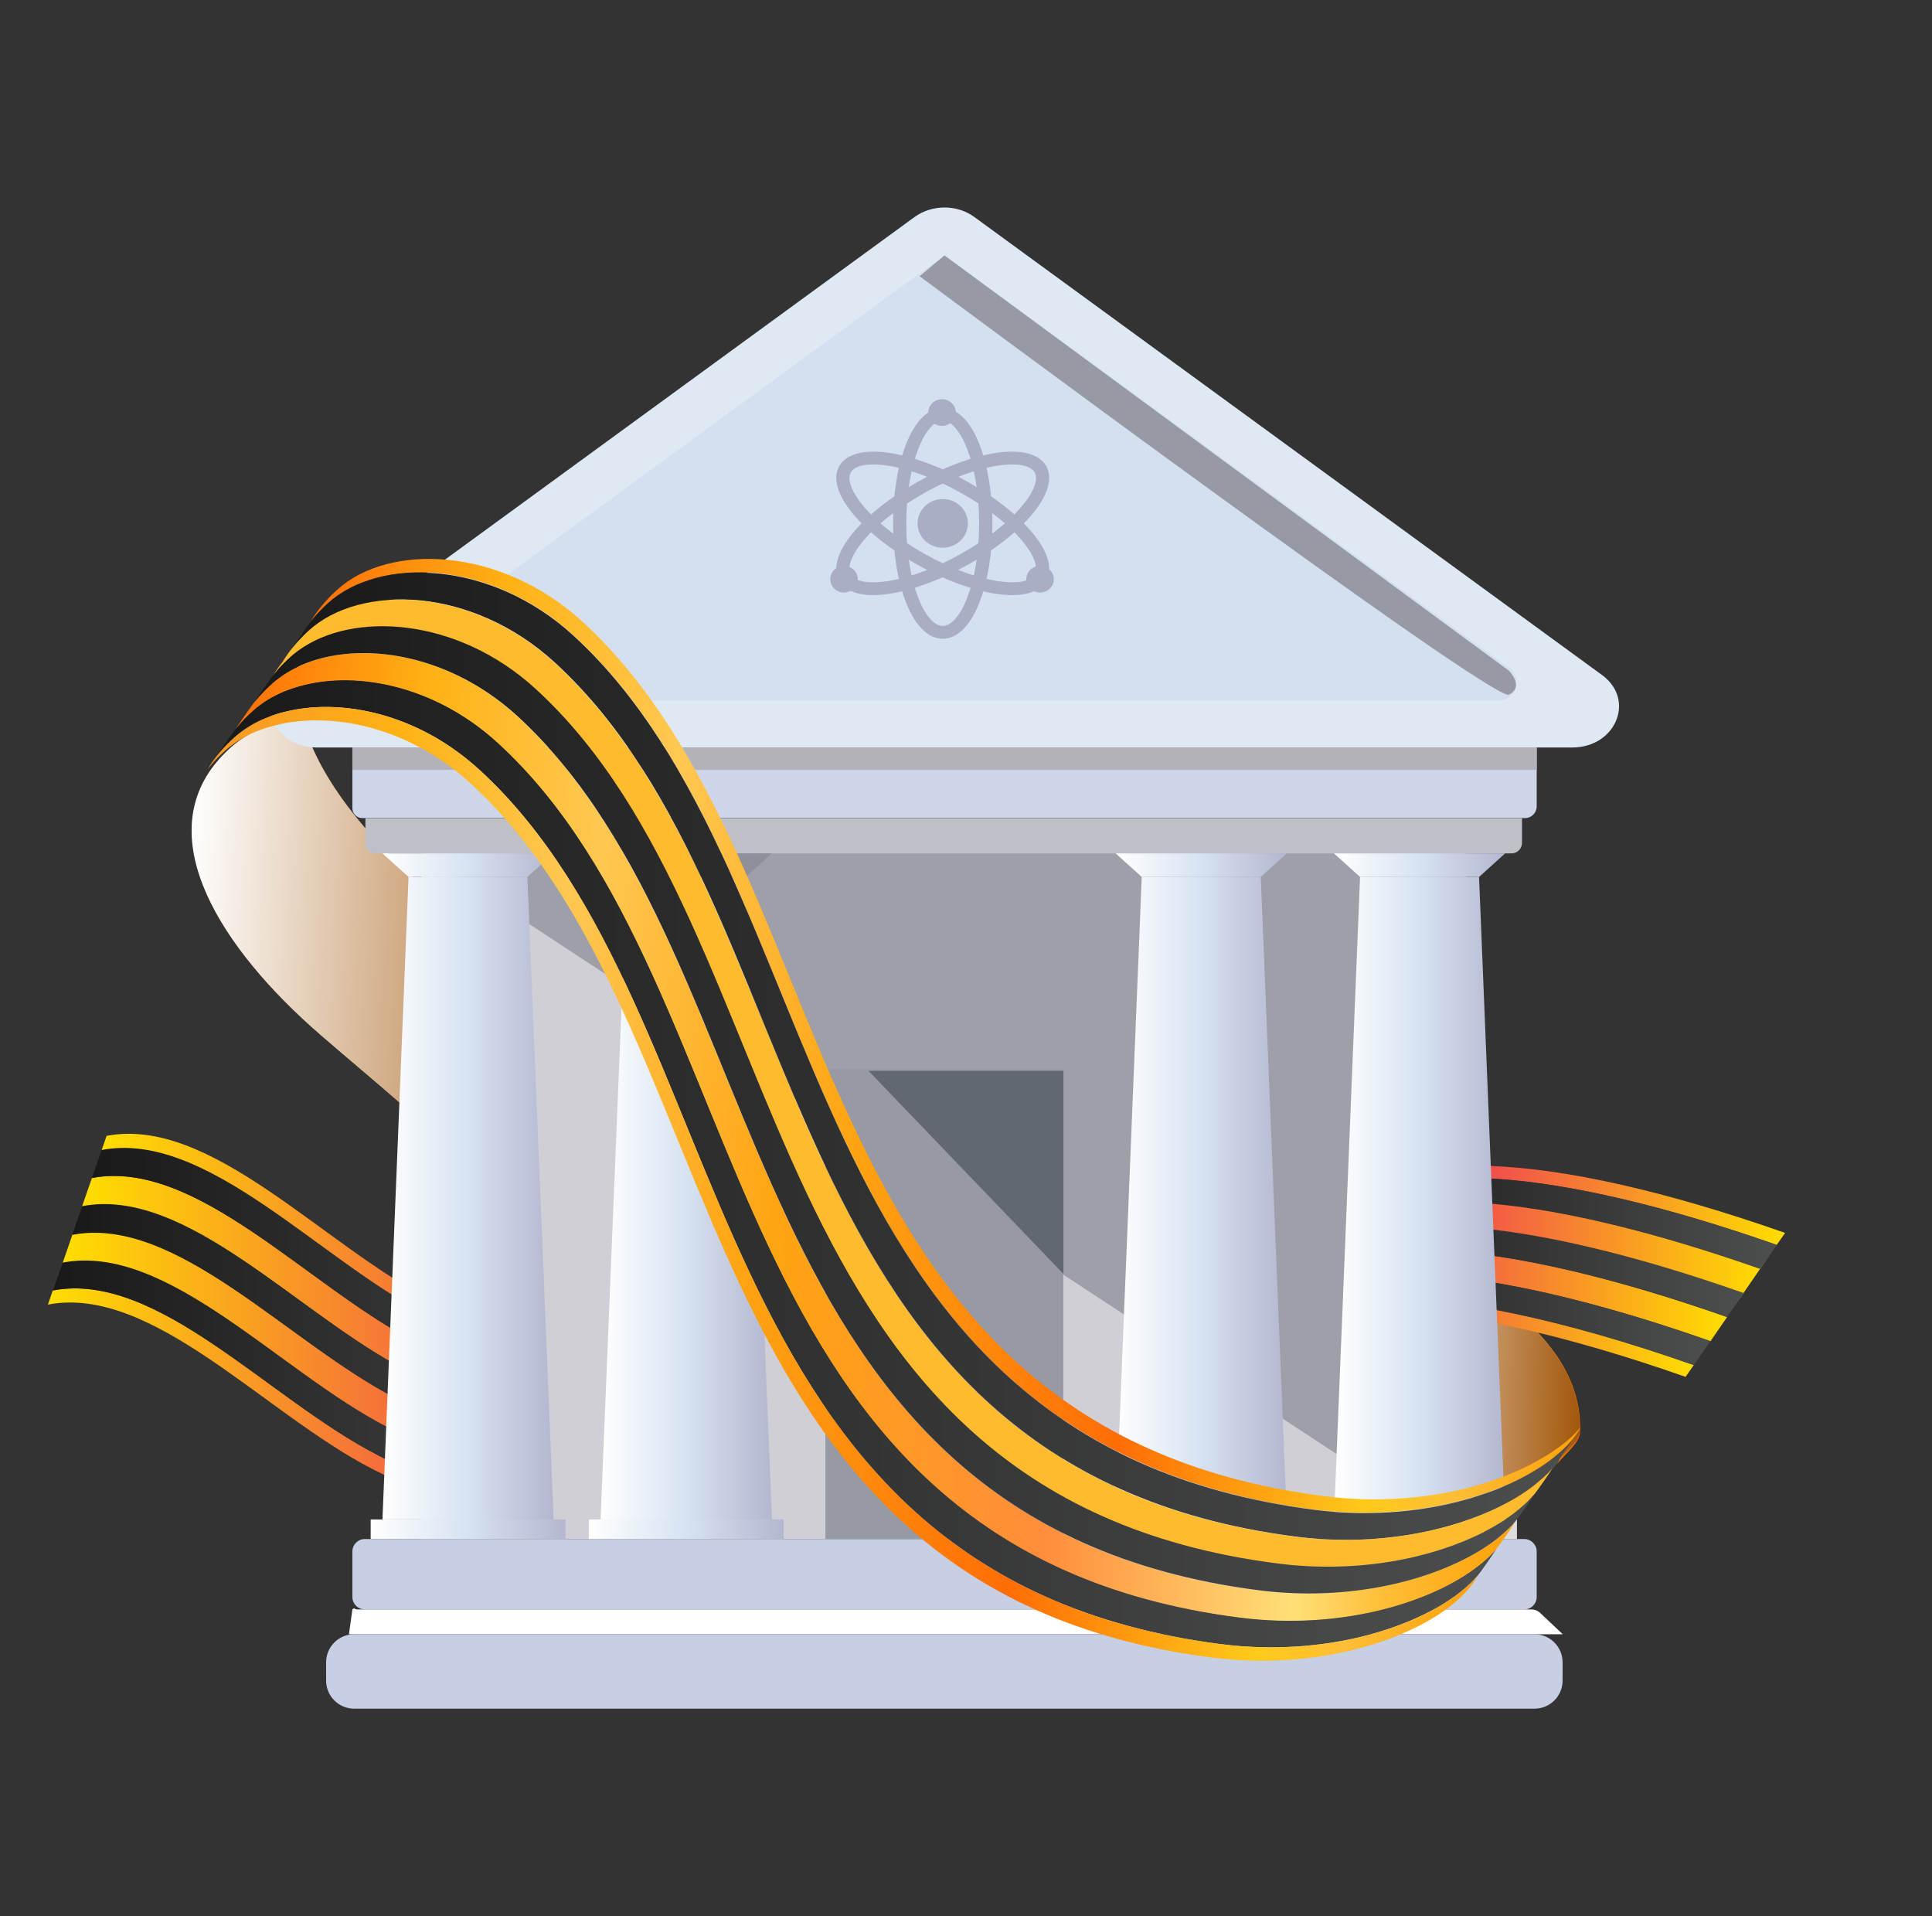
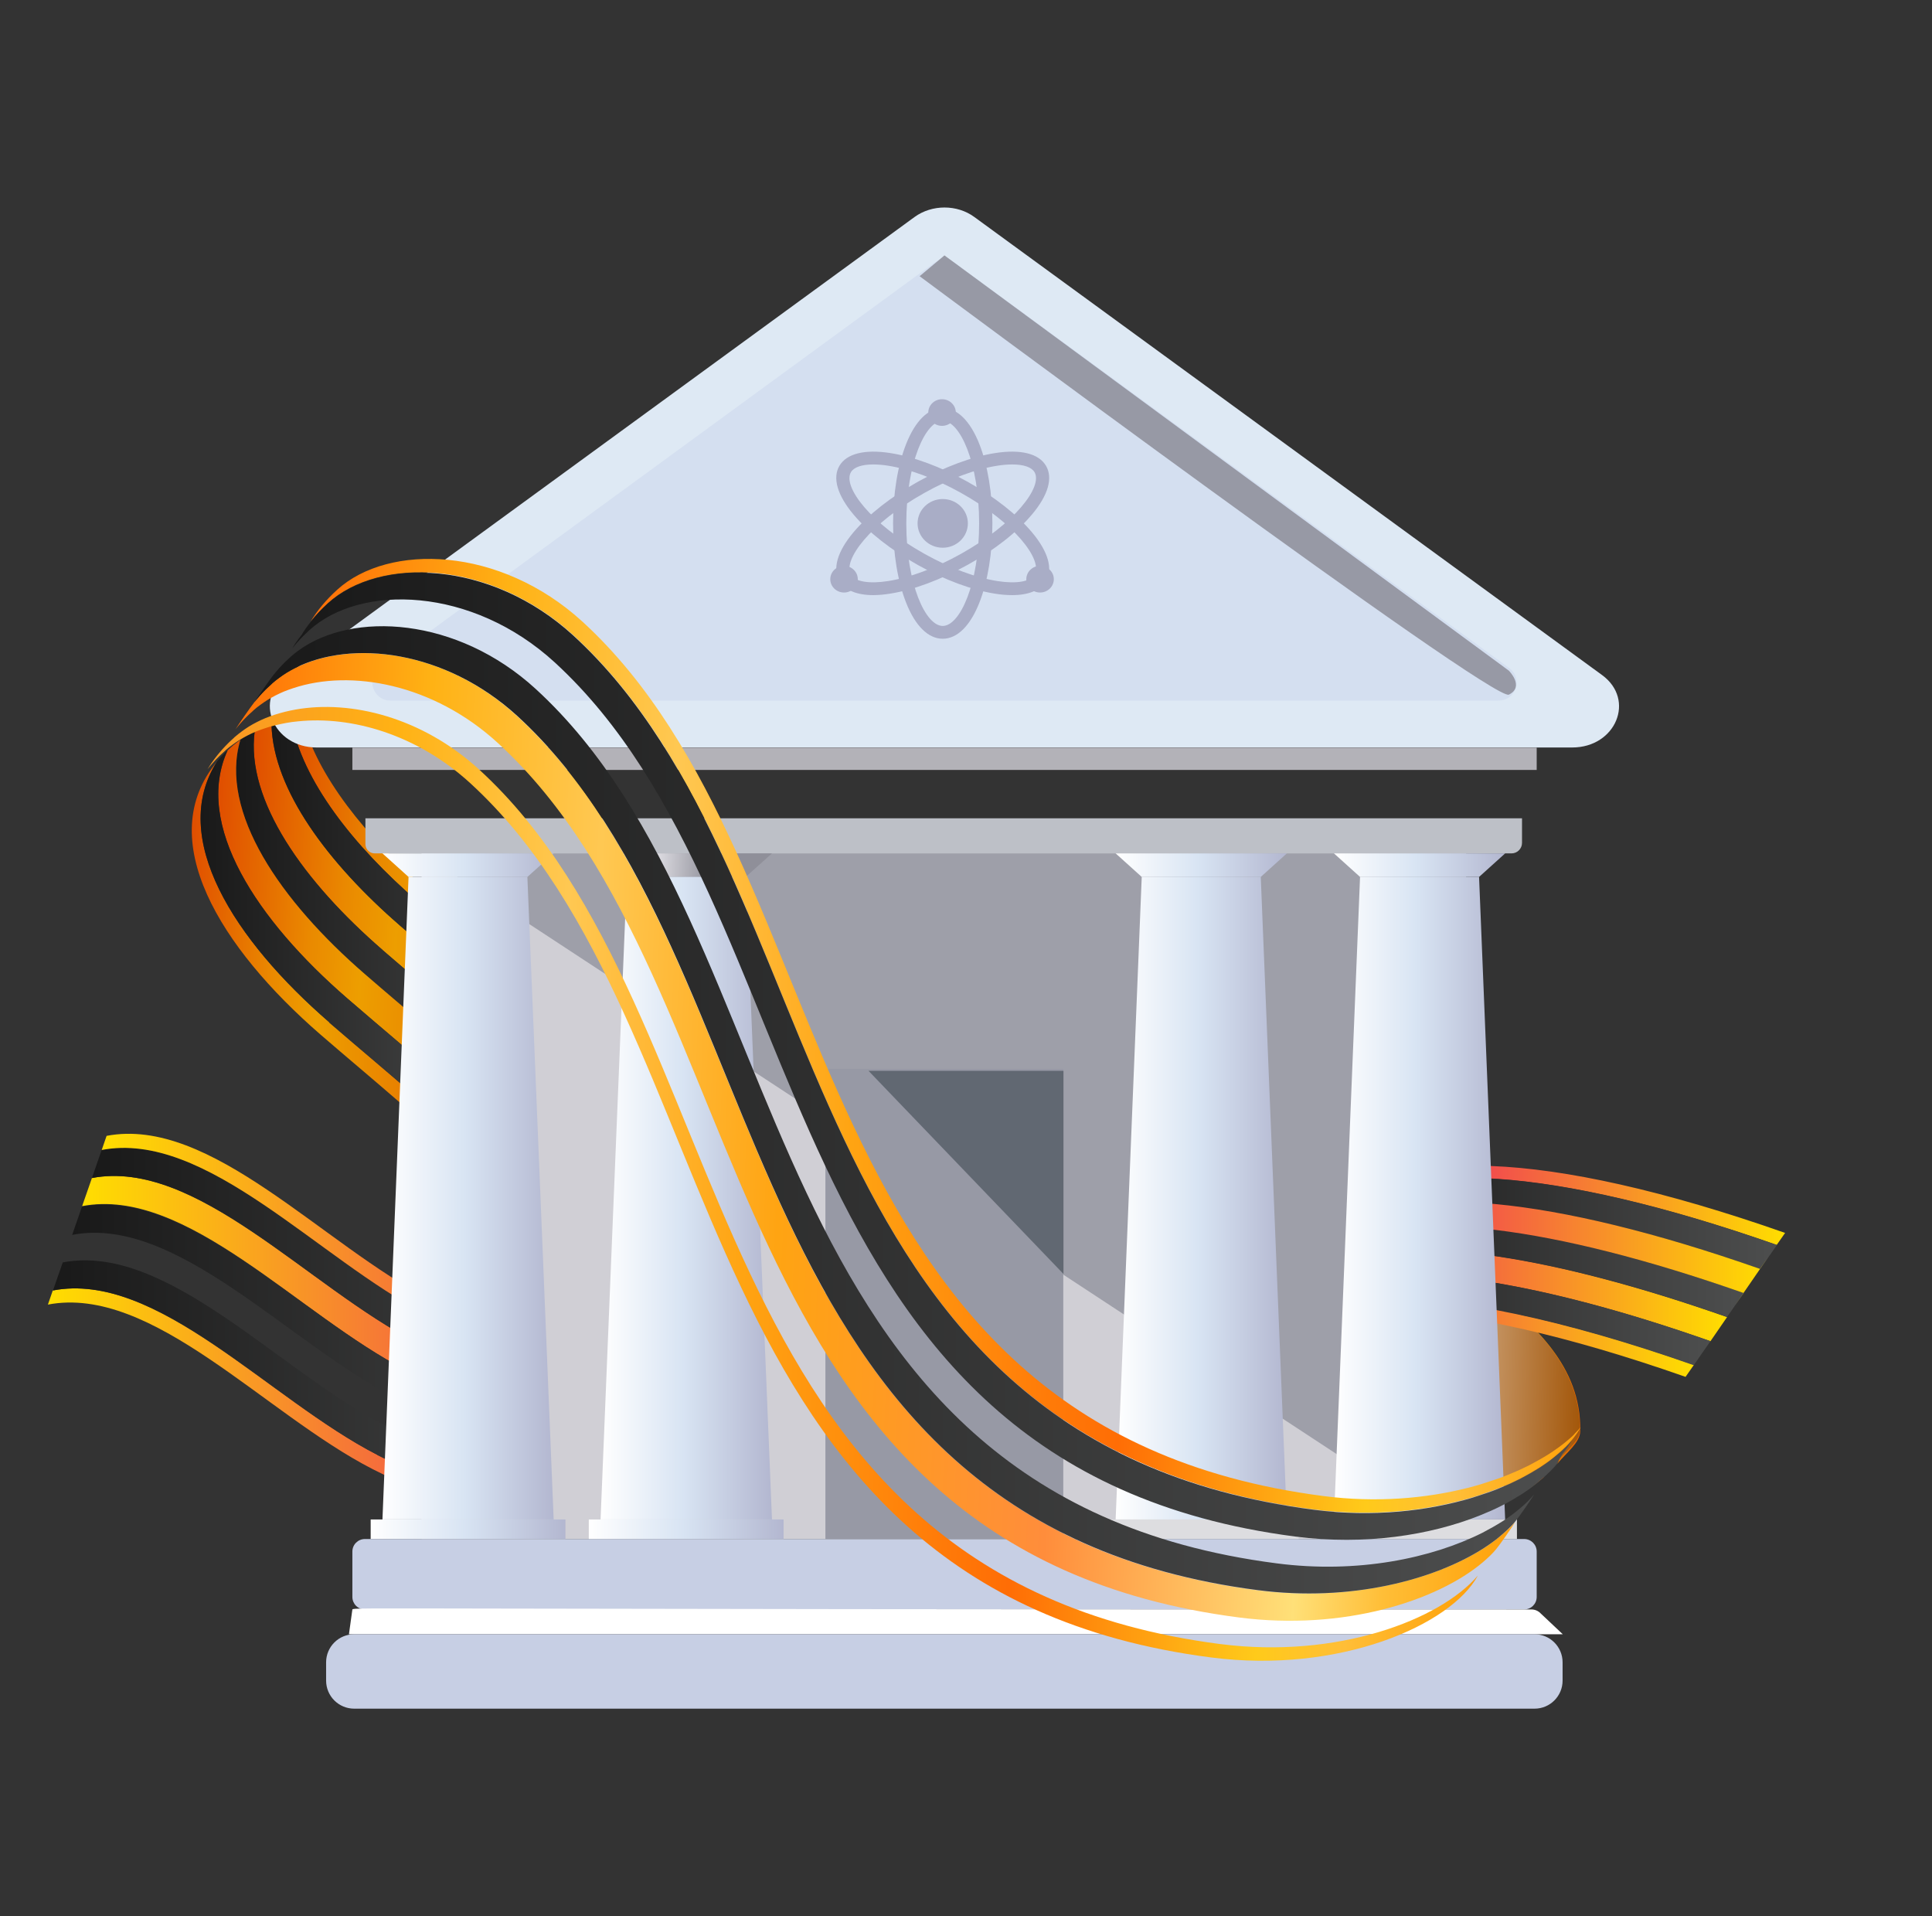
<svg xmlns="http://www.w3.org/2000/svg" width="121" height="120" viewBox="0 0 121 120" fill="none">
  <rect x="0" y="0" width="121" height="120" fill="#333333" stroke="none" />
  <g clip-path="url(#clip0_6502_362)">
    <path d="M23.628 91.106C16.843 87.637 9.819 79.565 3.306 80.812L3 81.696C9.524 80.449 16.548 88.51 23.322 91.991C31.423 96.14 40.648 96.526 42.112 90.812C39.956 95.596 31.298 95.041 23.628 91.118V91.106Z" fill="url(#paint0_linear_6502_362)" />
    <path d="M42.52 89.451C42.441 89.587 42.361 89.712 42.282 89.837C39.559 93.76 31.457 93.045 24.252 89.349C17.467 85.88 10.443 77.808 3.93 79.055L3.318 80.812C9.842 79.565 16.866 87.626 23.64 91.106C31.31 95.029 39.967 95.596 42.123 90.8C42.248 90.528 42.656 89.349 42.736 89.043C42.668 89.179 42.6 89.315 42.532 89.451H42.52Z" fill="url(#paint1_linear_6502_362)" />
    <path d="M44.347 84.168C44.267 84.304 44.188 84.429 44.109 84.553C44.018 84.678 43.927 84.803 43.825 84.927C43.712 85.064 43.587 85.188 43.462 85.313C43.314 85.449 43.167 85.574 43.008 85.698C42.838 85.835 42.645 85.948 42.452 86.073C42.236 86.197 42.01 86.311 41.783 86.413C41.522 86.526 41.249 86.628 40.966 86.719C37.199 87.898 31.389 86.798 26.079 84.066C19.294 80.597 12.27 72.524 5.757 73.771L5.144 75.529C11.669 74.281 18.692 82.343 25.466 85.823C31.548 88.941 38.254 89.939 41.851 87.819C42.044 87.705 42.225 87.581 42.407 87.445C42.566 87.32 42.713 87.195 42.861 87.059C42.985 86.934 43.11 86.81 43.224 86.674C43.326 86.56 43.416 86.435 43.507 86.299C43.598 86.175 43.678 86.05 43.746 85.914C43.825 85.778 43.893 85.642 43.95 85.506C44.075 85.234 44.177 84.939 44.256 84.621C44.381 84.349 44.483 84.055 44.562 83.737C44.495 83.873 44.426 84.009 44.358 84.145L44.347 84.168Z" fill="url(#paint2_linear_6502_362)" />
-     <path d="M43.133 87.694C43.053 87.83 42.974 87.955 42.895 88.079C42.804 88.204 42.713 88.329 42.611 88.454C42.498 88.59 42.373 88.714 42.248 88.839C39.048 91.889 31.571 91.027 24.865 87.592C18.08 84.123 11.056 76.05 4.543 77.297L4.237 78.182L3.93 79.066C10.455 77.819 17.478 85.88 24.252 89.361C31.469 93.057 39.559 93.771 42.282 89.848C42.373 89.723 42.452 89.599 42.52 89.463C42.6 89.326 42.668 89.191 42.724 89.054C42.849 88.782 43.258 87.603 43.337 87.297C43.269 87.433 43.201 87.569 43.133 87.705V87.694Z" fill="url(#paint3_linear_6502_362)" />
    <path d="M44.96 82.399C44.88 82.535 44.801 82.66 44.721 82.785C44.631 82.909 44.54 83.034 44.438 83.159C44.324 83.295 44.2 83.42 44.075 83.544C43.927 83.68 43.78 83.805 43.621 83.93C43.451 84.066 43.258 84.191 43.065 84.304C42.849 84.429 42.622 84.542 42.395 84.644C42.134 84.757 41.862 84.859 41.578 84.95C41.261 85.052 40.92 85.132 40.569 85.2C40.16 85.279 39.74 85.336 39.298 85.37C35.678 85.665 31.026 84.519 26.692 82.297C19.906 78.828 12.883 70.755 6.37 72.003L6.064 72.887L5.757 73.771C12.281 72.524 19.305 80.585 26.079 84.066C31.401 86.787 37.199 87.898 40.966 86.719C41.249 86.628 41.522 86.526 41.783 86.413C42.021 86.311 42.236 86.197 42.452 86.073C42.645 85.959 42.827 85.835 43.008 85.698C43.167 85.574 43.314 85.449 43.462 85.313C43.587 85.188 43.712 85.064 43.825 84.927C43.927 84.814 44.018 84.689 44.109 84.553C44.2 84.429 44.279 84.304 44.347 84.168C44.426 84.032 44.495 83.896 44.551 83.76C44.676 83.488 44.778 83.193 44.858 82.875C44.982 82.603 45.084 82.308 45.164 81.991C45.096 82.127 45.028 82.263 44.96 82.399Z" fill="url(#paint4_linear_6502_362)" />
    <path d="M43.746 85.903C43.666 86.039 43.587 86.163 43.507 86.288C43.416 86.413 43.326 86.537 43.224 86.662C43.11 86.798 42.985 86.923 42.861 87.048C42.713 87.184 42.566 87.308 42.407 87.433C42.236 87.569 42.044 87.694 41.851 87.807C38.265 89.927 31.559 88.93 25.466 85.823C18.681 82.354 11.646 74.304 5.133 75.563L4.827 76.447L4.52 77.331C11.033 76.073 18.068 84.134 24.854 87.592C31.571 91.016 39.037 91.866 42.236 88.816C42.361 88.692 42.486 88.567 42.6 88.431C42.702 88.317 42.792 88.193 42.883 88.057C42.974 87.932 43.053 87.807 43.121 87.671C43.201 87.535 43.269 87.399 43.326 87.263C43.451 86.991 43.859 85.812 43.938 85.506C43.87 85.642 43.802 85.778 43.734 85.914L43.746 85.903Z" fill="url(#paint5_linear_6502_362)" />
    <path d="M45.266 81.526C45.187 81.662 45.107 81.787 45.028 81.912C44.937 82.037 44.846 82.161 44.744 82.286C44.631 82.422 44.506 82.547 44.381 82.671C44.233 82.807 44.086 82.932 43.927 83.057C43.757 83.193 43.564 83.318 43.371 83.431C43.156 83.556 42.929 83.669 42.702 83.771C42.441 83.885 42.168 83.987 41.885 84.077C41.567 84.179 41.227 84.259 40.875 84.327C40.466 84.406 40.047 84.463 39.604 84.497C39.059 84.542 38.504 84.553 37.925 84.531C34.612 84.417 30.686 83.318 26.998 81.424C20.213 77.955 13.189 69.883 6.676 71.13L6.37 72.014C12.894 70.767 19.918 78.828 26.692 82.309C31.026 84.531 35.69 85.676 39.298 85.381C39.74 85.347 40.16 85.29 40.569 85.211C40.92 85.143 41.249 85.064 41.578 84.962C41.862 84.871 42.134 84.769 42.395 84.655C42.634 84.553 42.849 84.44 43.065 84.315C43.258 84.202 43.439 84.077 43.621 83.941C43.78 83.817 43.927 83.692 44.075 83.556C44.2 83.431 44.324 83.306 44.438 83.17C44.54 83.057 44.631 82.932 44.721 82.796C44.812 82.671 44.892 82.547 44.96 82.411C45.039 82.275 45.107 82.138 45.164 82.002C45.289 81.73 45.391 81.436 45.47 81.118C45.402 81.254 45.334 81.39 45.266 81.526Z" fill="url(#paint6_linear_6502_362)" />
    <path d="M97.881 90.348C97.881 90.779 97.745 91.233 97.518 91.675C98.119 90.961 98.947 90.348 98.97 89.634C99.049 85.439 95.929 82.968 93.626 80.927C93.092 80.904 92.57 80.893 92.071 80.904C94.533 83.172 97.983 85.541 97.892 90.348H97.881Z" fill="url(#paint7_linear_6502_362)" />
    <path d="M91.447 95.224C89.212 90.088 82.427 88.546 84.163 83.852C84.231 83.682 84.299 83.523 84.378 83.365C84.038 83.761 83.766 84.215 83.584 84.702C81.916 89.203 88.1 90.813 90.573 95.473C90.868 95.394 91.152 95.314 91.436 95.224H91.447Z" fill="url(#paint8_linear_6502_362)" />
    <path d="M92.06 80.904C91.572 80.904 91.118 80.927 90.664 80.961C90.245 80.995 89.847 81.029 89.462 81.086C91.674 83.931 96.837 86.176 96.723 92.049C96.723 92.208 96.701 92.367 96.667 92.525C96.826 92.389 96.973 92.242 97.121 92.106C97.257 91.97 97.393 91.822 97.506 91.686C97.745 91.244 97.869 90.802 97.869 90.36C97.96 85.553 94.522 83.183 92.049 80.916L92.06 80.904Z" fill="url(#paint9_linear_6502_362)" />
    <path d="M87.567 81.483C87.306 81.562 87.056 81.641 86.818 81.732C86.591 81.823 86.387 81.913 86.182 82.015C86.284 86.097 93.524 87.786 94.363 94.044C94.579 93.931 94.783 93.818 94.987 93.704C95.192 93.58 95.396 93.466 95.589 93.33C95.441 86.924 88.894 84.963 87.567 81.471V81.483Z" fill="url(#paint10_linear_6502_362)" />
    <path d="M89.462 81.086C89.098 81.131 88.758 81.199 88.429 81.267C88.123 81.335 87.828 81.403 87.555 81.483C88.883 84.974 95.43 86.936 95.577 93.342C95.782 93.206 95.963 93.081 96.145 92.945C96.326 92.809 96.508 92.661 96.667 92.525C96.701 92.367 96.723 92.208 96.723 92.049C96.837 86.176 91.674 83.931 89.462 81.086Z" fill="url(#paint11_linear_6502_362)" />
    <path d="M85.161 82.639C85.014 82.752 84.877 82.866 84.741 82.99C84.605 83.115 84.492 83.24 84.378 83.376C84.299 83.535 84.219 83.693 84.163 83.863C82.427 88.557 89.201 90.099 91.447 95.235C91.719 95.156 91.992 95.065 92.253 94.974C92.514 94.883 92.763 94.793 93.002 94.691C91.424 88.818 83.97 87.299 85.172 82.65L85.161 82.639Z" fill="url(#paint12_linear_6502_362)" />
    <path d="M86.182 82.027C85.99 82.117 85.808 82.219 85.638 82.321C85.468 82.424 85.32 82.525 85.161 82.639C83.959 87.276 91.413 88.795 92.99 94.679C93.229 94.577 93.467 94.487 93.694 94.373C93.921 94.271 94.136 94.158 94.352 94.056C93.524 87.797 86.284 86.108 86.171 82.027H86.182Z" fill="url(#paint13_linear_6502_362)" />
    <path style="mix-blend-mode:multiply" d="M93.478 80.87C92.945 80.859 92.423 80.87 91.924 80.87C91.447 80.882 90.982 80.916 90.54 80.961C90.12 80.995 89.722 81.052 89.337 81.108C88.985 81.165 88.645 81.233 88.316 81.312C88.009 81.38 87.725 81.46 87.442 81.55C87.181 81.63 86.943 81.721 86.704 81.823C86.489 81.913 86.273 82.015 86.069 82.117C85.876 82.219 85.695 82.321 85.524 82.435C85.365 82.537 85.207 82.65 85.059 82.764C84.912 82.877 84.775 82.99 84.651 83.115C84.526 83.24 84.401 83.365 84.287 83.501C83.947 83.909 83.698 84.362 83.516 84.85C81.927 89.385 88.145 90.859 90.71 95.462C91.005 95.382 91.288 95.292 91.572 95.201C91.844 95.11 92.105 95.019 92.366 94.918C92.616 94.827 92.865 94.725 93.104 94.611C93.342 94.509 93.569 94.407 93.796 94.294C94.023 94.181 94.239 94.067 94.454 93.954C94.67 93.84 94.874 93.716 95.078 93.602C95.282 93.478 95.475 93.353 95.668 93.217C95.861 93.081 96.054 92.945 96.236 92.797C96.417 92.65 96.587 92.514 96.746 92.367C96.905 92.219 97.052 92.083 97.189 91.936C97.325 91.788 97.45 91.652 97.563 91.505C98.142 90.768 98.947 90.246 98.947 89.543C98.947 85.349 95.804 82.832 93.467 80.859L93.478 80.87Z" fill="url(#paint14_linear_6502_362)" />
    <path d="M84.486 78.784C84.251 78.852 84.026 78.931 83.812 79.011C83.609 79.09 83.417 79.17 83.235 79.26C83.064 79.34 82.893 79.43 82.743 79.521C82.593 79.612 82.454 79.703 82.315 79.805C82.187 79.907 82.059 80.009 81.941 80.111C81.823 80.213 81.716 80.326 81.609 80.451C81.406 80.689 80.711 81.687 80.572 81.959C80.679 81.845 80.786 81.732 80.904 81.618C81.021 81.516 81.15 81.415 81.278 81.312C81.417 81.21 81.556 81.12 81.706 81.029C81.866 80.938 82.026 80.848 82.198 80.768C82.379 80.677 82.572 80.598 82.775 80.519C82.989 80.439 83.214 80.36 83.449 80.292C83.706 80.224 83.962 80.156 84.24 80.099C84.54 80.031 84.85 79.986 85.171 79.941C89.876 79.294 97.384 80.564 107.126 83.988L108.164 82.48C97.127 78.603 88.957 77.492 84.486 78.796V78.784Z" fill="url(#paint15_linear_6502_362)" />
    <path d="M84.272 77.752C84.101 77.832 83.93 77.922 83.78 78.013C83.631 78.104 83.492 78.195 83.353 78.297C83.224 78.399 83.096 78.501 82.978 78.603C82.861 78.705 82.754 78.818 82.647 78.943C82.444 79.181 81.749 80.179 81.609 80.451C81.716 80.337 81.823 80.224 81.941 80.111C82.059 80.009 82.187 79.907 82.315 79.805C82.454 79.703 82.593 79.612 82.743 79.521C82.903 79.43 83.064 79.34 83.235 79.26C83.417 79.17 83.609 79.09 83.812 79.011C84.026 78.931 84.251 78.852 84.486 78.784C88.957 77.48 97.127 78.591 108.164 82.469L108.688 81.721L109.212 80.972C97.052 76.698 88.368 75.791 84.283 77.764L84.272 77.752Z" fill="url(#paint16_linear_6502_362)" />
    <path d="M111.276 77.957L111.8 77.208C96.678 71.891 86.925 71.778 84.722 75.938C87.684 72.571 97.127 72.991 111.276 77.957Z" fill="url(#paint17_linear_6502_362)" />
    <path d="M84.722 75.938C84.518 76.177 83.823 77.174 83.684 77.446C83.791 77.333 83.898 77.22 84.016 77.106C84.133 77.004 84.262 76.902 84.39 76.8C87.973 74.158 97.074 74.839 110.239 79.464L110.763 78.716L111.287 77.968C97.138 73.002 87.695 72.582 84.732 75.95L84.722 75.938Z" fill="url(#paint18_linear_6502_362)" />
    <path d="M110.239 79.464C97.063 74.839 87.973 74.158 84.39 76.8C84.262 76.902 84.133 77.004 84.016 77.106C83.898 77.219 83.791 77.322 83.684 77.446C83.481 77.684 82.786 78.682 82.647 78.954C82.754 78.841 82.861 78.727 82.978 78.614C83.096 78.512 83.224 78.41 83.353 78.308C83.492 78.206 83.631 78.115 83.781 78.025C83.941 77.934 84.101 77.843 84.272 77.764C88.358 75.791 97.042 76.698 109.201 80.972L108.677 81.721L109.715 80.213L110.752 78.705L110.228 79.453L110.239 79.464Z" fill="url(#paint19_linear_6502_362)" />
    <path d="M86.475 81.278C86.037 81.278 85.62 81.301 85.213 81.324C84.839 81.346 84.476 81.392 84.123 81.437C83.802 81.483 83.492 81.539 83.192 81.596C82.914 81.653 82.657 81.721 82.401 81.789C82.166 81.857 81.941 81.936 81.727 82.015C81.524 82.095 81.331 82.174 81.15 82.265C80.978 82.344 80.807 82.435 80.658 82.525C80.508 82.616 80.369 82.707 80.23 82.809C80.102 82.911 79.973 83.013 79.856 83.115C79.738 83.217 79.631 83.331 79.524 83.455C79.321 83.693 79.15 83.943 79 84.215C79.107 84.101 79.214 83.988 79.332 83.875C79.449 83.773 79.578 83.671 79.706 83.569C79.845 83.466 79.984 83.376 80.134 83.285C80.294 83.194 80.454 83.104 80.626 83.013C80.807 82.922 81 82.843 81.203 82.764C81.417 82.684 81.641 82.605 81.877 82.537C82.133 82.469 82.39 82.401 82.668 82.344C82.968 82.276 83.278 82.231 83.599 82.185C83.951 82.14 84.315 82.106 84.689 82.072C85.096 82.049 85.513 82.027 85.951 82.027C86.401 82.027 86.871 82.027 87.363 82.049C91.951 82.253 98.1 83.603 105.565 86.222L106.089 85.473C97.833 82.571 91.181 81.222 86.475 81.267V81.278Z" fill="url(#paint20_linear_6502_362)" />
    <path d="M85.16 79.941C84.839 79.986 84.529 80.043 84.23 80.099C83.951 80.156 83.695 80.224 83.438 80.292C83.203 80.36 82.978 80.439 82.764 80.519C82.561 80.598 82.369 80.677 82.187 80.768C82.016 80.848 81.845 80.938 81.695 81.029C81.545 81.12 81.406 81.21 81.267 81.312C81.139 81.415 81.01 81.516 80.893 81.618C80.775 81.721 80.668 81.834 80.561 81.959C80.358 82.197 79.663 83.195 79.524 83.467C79.631 83.353 79.738 83.24 79.856 83.126C79.973 83.024 80.102 82.922 80.23 82.82C80.369 82.718 80.508 82.628 80.658 82.537C80.818 82.446 80.978 82.356 81.15 82.276C81.331 82.185 81.524 82.106 81.727 82.027C81.941 81.947 82.165 81.868 82.401 81.8C82.657 81.732 82.914 81.664 83.192 81.607C83.492 81.55 83.802 81.494 84.123 81.448C84.475 81.403 84.829 81.358 85.213 81.335C85.62 81.301 86.037 81.29 86.475 81.29C91.17 81.244 97.833 82.594 106.089 85.496L105.565 86.244L106.602 84.736L107.126 83.988C97.384 80.564 89.876 79.306 85.171 79.941H85.16Z" fill="url(#paint21_linear_6502_362)" />
    <path d="M25.061 57.97C20.557 54.07 17.107 49.467 17.005 45.386C16.812 45.442 16.631 45.51 16.461 45.578C16.291 45.646 16.12 45.726 15.95 45.805C15.383 50.136 19.048 55.238 23.961 59.489C29.997 64.716 35.988 69.206 35.648 72.766C35.807 72.686 35.965 72.596 36.113 72.505C36.249 72.426 36.374 72.335 36.499 72.233C36.533 72.165 36.556 72.085 36.59 72.017C37.974 68.344 31.54 63.582 25.073 57.982L25.061 57.97Z" fill="url(#paint22_linear_6502_362)" />
    <path d="M26.173 56.462C32.641 62.063 39.074 66.825 37.69 70.498C37.543 70.906 37.361 71.269 37.157 71.598C37.599 71.099 37.962 70.476 38.246 69.739C39.63 66.065 33.197 61.303 26.729 55.703C22.905 52.392 19.842 48.571 18.934 45C18.696 45.023 18.469 45.057 18.231 45.091C18.9 48.855 22.111 52.948 26.162 56.462H26.173Z" fill="url(#paint23_linear_6502_362)" />
    <path d="M23.961 59.489C19.048 55.238 15.383 50.136 15.95 45.805C15.791 45.884 15.632 45.964 15.485 46.054C15.337 46.145 15.19 46.236 15.054 46.338C13.715 50.862 17.561 56.428 22.849 61.009C28.284 65.714 33.685 69.829 34.456 73.197C34.672 73.14 34.888 73.083 35.092 73.004C35.285 72.936 35.466 72.856 35.636 72.766C35.977 69.206 29.974 64.716 23.949 59.489H23.961Z" fill="url(#paint24_linear_6502_362)" />
    <path d="M22.849 60.997C17.561 56.417 13.715 50.85 15.054 46.327C14.918 46.428 14.781 46.531 14.645 46.644C14.634 46.655 14.611 46.667 14.6 46.678C14.486 46.78 14.373 46.882 14.259 46.984C12.115 51.655 16.109 57.641 21.737 62.517C26.48 66.621 31.189 70.272 32.834 73.378C33.129 73.378 33.424 73.355 33.708 73.321C33.968 73.287 34.218 73.242 34.456 73.185C33.685 69.818 28.273 65.702 22.849 60.997Z" fill="url(#paint25_linear_6502_362)" />
    <path d="M26.173 56.462C22.111 52.948 18.912 48.855 18.242 45.091C18.026 45.125 17.811 45.17 17.595 45.227C17.391 45.272 17.198 45.329 17.005 45.386C17.107 49.467 20.568 54.07 25.061 57.97C31.529 63.571 37.962 68.333 36.578 72.006C36.555 72.085 36.521 72.153 36.487 72.222C36.601 72.131 36.726 72.029 36.828 71.927C36.941 71.825 37.043 71.711 37.145 71.598C37.35 71.269 37.531 70.895 37.679 70.498C39.063 66.825 32.63 62.063 26.162 56.462H26.173Z" fill="url(#paint26_linear_6502_362)" />
    <path d="M20.625 64.025C14.668 58.866 10.549 52.46 13.59 47.698C9.562 52.528 13.794 59.342 20.069 64.784C23.359 67.63 26.639 70.272 28.885 72.652C29.441 72.845 29.986 72.993 30.508 73.117C28.329 70.419 24.483 67.38 20.613 64.036L20.625 64.025Z" fill="url(#paint27_linear_6502_362)" />
    <path d="M21.737 62.505C16.109 57.63 12.115 51.644 14.259 46.973C14.135 47.086 14.021 47.211 13.908 47.324C13.794 47.438 13.692 47.562 13.59 47.687C10.549 52.46 14.668 58.855 20.625 64.013C24.483 67.358 28.329 70.407 30.519 73.094C30.95 73.185 31.381 73.265 31.79 73.31C32.142 73.344 32.493 73.367 32.834 73.367C31.189 70.26 26.468 66.609 21.737 62.505Z" fill="url(#paint28_linear_6502_362)" />
-     <path style="mix-blend-mode:multiply" d="M26.729 55.703C22.905 52.392 19.842 48.571 18.934 45C18.696 45.023 18.469 45.057 18.231 45.091C18.015 45.125 17.799 45.17 17.584 45.227C17.38 45.272 17.187 45.329 16.994 45.386C16.801 45.442 16.619 45.51 16.449 45.578C16.279 45.646 16.109 45.726 15.939 45.805C15.78 45.884 15.621 45.964 15.473 46.054C15.326 46.145 15.178 46.236 15.042 46.338C14.906 46.44 14.77 46.542 14.634 46.655C14.623 46.667 14.6 46.678 14.588 46.689C14.475 46.791 14.361 46.893 14.248 46.995C14.123 47.109 14.01 47.233 13.896 47.347C13.783 47.46 13.681 47.585 13.579 47.71C9.551 52.539 13.783 59.353 20.058 64.795C23.348 67.641 26.627 70.283 28.874 72.664C29.43 72.856 29.974 73.004 30.496 73.129C30.927 73.219 31.359 73.299 31.767 73.344C32.119 73.378 32.471 73.401 32.811 73.401C33.106 73.401 33.401 73.378 33.685 73.344C33.946 73.31 34.195 73.265 34.434 73.208C34.649 73.151 34.865 73.095 35.069 73.015C35.262 72.947 35.444 72.868 35.614 72.777C35.773 72.698 35.931 72.607 36.079 72.516C36.215 72.437 36.34 72.346 36.465 72.244C36.578 72.153 36.703 72.052 36.805 71.95C36.919 71.847 37.021 71.734 37.123 71.621C37.565 71.122 37.928 70.498 38.212 69.761C39.596 66.088 33.163 61.326 26.695 55.725L26.729 55.703Z" fill="url(#paint29_linear_6502_362)" />
    <path d="M91.817 53.441H26.404V96.377H91.817V53.441Z" fill="#D0CFD5" />
    <path fill-rule="evenodd" clip-rule="evenodd" d="M26.404 53.441H91.817V96.377L26.404 53.441Z" fill="#9E9FA9" />
    <path fill-rule="evenodd" clip-rule="evenodd" d="M61.022 13.589L100.338 42.274C102.448 43.816 101.2 46.809 98.466 46.809H19.834C17.099 46.809 15.851 43.804 17.962 42.274L57.278 13.589C58.367 12.796 59.944 12.796 61.022 13.589Z" fill="#DEE9F4" />
    <path fill-rule="evenodd" clip-rule="evenodd" d="M59.819 16.481L94.517 41.831C95.402 42.478 94.948 43.872 93.848 43.872H24.452C23.363 43.872 22.897 42.478 23.782 41.831L58.48 16.481C58.877 16.186 59.422 16.186 59.819 16.481Z" fill="#D4DFF0" />
    <path fill-rule="evenodd" clip-rule="evenodd" d="M59.15 15.993L57.595 17.297C57.595 17.297 93.5 44 94.5 43.5C95.5 43 94.5 42 94.5 42L59.15 15.993Z" fill="#9799A5" />
-     <path fill-rule="evenodd" clip-rule="evenodd" d="M22.069 46.82H96.242V50.505C96.242 50.901 95.913 51.23 95.516 51.23H22.693C22.341 51.23 22.069 50.947 22.069 50.607V46.82Z" fill="#CDD7E9" />
    <path d="M96.242 46.82H22.069V48.215H96.242V46.82Z" fill="#B3B2B8" />
    <path fill-rule="evenodd" clip-rule="evenodd" d="M23.465 53.441H94.665C95.028 53.441 95.323 53.146 95.323 52.784V51.242H22.886V52.863C22.886 53.18 23.147 53.441 23.465 53.441Z" fill="#BDC0C7" />
    <path fill-rule="evenodd" clip-rule="evenodd" d="M23.953 53.441H34.675L33.03 54.915H25.587L23.953 53.441Z" fill="url(#paint30_linear_6502_362)" />
    <path fill-rule="evenodd" clip-rule="evenodd" d="M23.953 95.152H34.675L33.03 54.915H25.587L23.953 95.152Z" fill="url(#paint31_linear_6502_362)" />
    <path d="M35.413 95.152H23.215V96.377H35.413V95.152Z" fill="url(#paint32_linear_6502_362)" />
    <path fill-rule="evenodd" clip-rule="evenodd" d="M37.614 53.441H48.348L46.703 54.915H39.259L37.614 53.441Z" fill="url(#paint33_linear_6502_362)" />
    <path fill-rule="evenodd" clip-rule="evenodd" d="M37.614 95.152H48.348L46.703 54.915H39.259L37.614 95.152Z" fill="url(#paint34_linear_6502_362)" />
    <path d="M49.074 95.152H36.876V96.377H49.074V95.152Z" fill="url(#paint35_linear_6502_362)" />
    <path fill-rule="evenodd" clip-rule="evenodd" d="M69.872 53.441H80.595L78.961 54.915H71.506L69.872 53.441Z" fill="url(#paint36_linear_6502_362)" />
    <path fill-rule="evenodd" clip-rule="evenodd" d="M69.872 95.152H80.595L78.961 54.915H71.506L69.872 95.152Z" fill="url(#paint37_linear_6502_362)" />
    <path d="M81.332 95.152H69.135V96.377H81.332V95.152Z" fill="#DDDDE0" />
    <path fill-rule="evenodd" clip-rule="evenodd" d="M83.545 53.441H94.267L92.633 54.915H85.179L83.545 53.441Z" fill="url(#paint38_linear_6502_362)" />
    <path fill-rule="evenodd" clip-rule="evenodd" d="M83.545 95.152H94.267L92.633 54.915H85.179L83.545 95.152Z" fill="url(#paint39_linear_6502_362)" />
    <path d="M95.005 95.152H82.807V96.377H95.005V95.152Z" fill="#DDDDE0" />
    <path d="M95.459 96.377H22.852C22.42 96.377 22.069 96.727 22.069 97.159V100.005C22.069 100.437 22.42 100.787 22.852 100.787H95.459C95.891 100.787 96.242 100.437 96.242 100.005V97.159C96.242 96.727 95.891 96.377 95.459 96.377Z" fill="#C7CFE4" />
-     <path fill-rule="evenodd" clip-rule="evenodd" d="M21.854 102.34H97.876L96.469 101.014C96.321 100.866 96.117 100.787 95.913 100.787H22.387C22.183 100.787 22.217 100.64 22.069 100.787L21.854 102.34Z" fill="white" />
+     <path fill-rule="evenodd" clip-rule="evenodd" d="M21.854 102.34H97.876L96.469 101.014C96.321 100.866 96.117 100.787 95.913 100.787C22.183 100.787 22.217 100.64 22.069 100.787L21.854 102.34Z" fill="white" />
    <path d="M96.106 102.34H22.183C21.211 102.34 20.424 103.127 20.424 104.098V105.243C20.424 106.213 21.211 107 22.183 107H96.106C97.077 107 97.864 106.213 97.864 105.243V104.098C97.864 103.127 97.077 102.34 96.106 102.34Z" fill="#C7CFE4" />
    <path d="M66.593 66.933H51.695V96.377H66.593V66.933Z" fill="#9799A5" />
    <path fill-rule="evenodd" clip-rule="evenodd" d="M54.395 67.058H66.604V79.778L54.395 67.058Z" fill="#616872" />
    <path d="M98.607 89.806C98.469 89.952 98.31 90.086 98.151 90.22C97.981 90.365 97.801 90.5 97.62 90.634C97.44 90.768 97.238 90.902 97.037 91.036C96.846 91.159 96.633 91.282 96.421 91.405C96.22 91.517 95.997 91.64 95.785 91.752C95.562 91.864 95.339 91.964 95.105 92.076C94.872 92.177 94.638 92.277 94.394 92.378C94.15 92.479 93.896 92.568 93.63 92.657C93.365 92.747 93.089 92.836 92.813 92.926C92.527 93.015 92.23 93.094 91.932 93.172C89.29 93.843 86.17 94.111 82.891 93.686C49.367 89.359 53.347 54.385 36.484 38.933C31.316 34.203 24.344 34.002 21.118 36.931C20.428 37.557 19.877 38.217 19.463 38.91C19.77 38.519 20.131 38.139 20.535 37.77C23.761 34.84 30.733 35.042 35.901 39.771C52.763 55.224 48.784 90.198 82.307 94.525C85.958 94.994 89.407 94.614 92.23 93.764C92.505 93.686 92.781 93.597 93.047 93.496C93.312 93.407 93.567 93.306 93.811 93.216C94.055 93.116 94.299 93.015 94.522 92.915C94.755 92.814 94.978 92.702 95.201 92.59C95.424 92.479 95.636 92.367 95.838 92.244C96.05 92.121 96.251 91.998 96.453 91.875C96.655 91.741 96.856 91.606 97.037 91.472C97.228 91.338 97.398 91.193 97.567 91.047C97.727 90.913 97.886 90.768 98.024 90.634C98.162 90.5 98.3 90.354 98.416 90.209C98.65 89.929 98.851 89.65 99 89.37C98.883 89.516 98.745 89.65 98.607 89.795V89.806Z" fill="url(#paint40_linear_6502_362)" />
    <path d="M98.024 90.656C97.886 90.801 97.727 90.936 97.567 91.07C97.398 91.215 97.217 91.349 97.037 91.495C96.856 91.629 96.655 91.763 96.453 91.897C96.262 92.02 96.05 92.143 95.838 92.266C95.636 92.378 95.413 92.501 95.201 92.613C94.978 92.725 94.755 92.825 94.522 92.937C94.288 93.038 94.055 93.138 93.811 93.239C93.567 93.34 93.312 93.429 93.047 93.518C92.781 93.608 92.505 93.697 92.23 93.787C89.407 94.636 85.958 95.017 82.307 94.547C48.784 90.22 52.763 55.246 35.901 39.794C30.733 35.064 23.761 34.863 20.535 37.792C20.131 38.161 19.77 38.541 19.463 38.933C19.24 39.212 19.049 39.492 18.879 39.771C18.656 40.051 18.465 40.33 18.295 40.61C18.401 40.476 18.518 40.342 18.635 40.207C18.752 40.073 18.879 39.939 19.006 39.816C19.123 39.704 19.24 39.592 19.367 39.469C22.593 36.54 29.565 36.741 34.733 41.471C51.596 56.923 47.617 91.897 81.14 96.224C85.512 96.783 89.576 96.135 92.643 94.916C92.888 94.815 93.132 94.715 93.365 94.614C93.599 94.513 93.821 94.402 94.044 94.29C94.267 94.178 94.479 94.066 94.681 93.943C94.893 93.82 95.095 93.697 95.296 93.574C95.498 93.44 95.7 93.306 95.88 93.172C96.071 93.038 96.241 92.892 96.411 92.747C96.57 92.613 96.729 92.467 96.867 92.333C97.005 92.199 97.143 92.054 97.26 91.908C97.493 91.629 97.695 91.349 97.843 91.07C98.077 90.79 98.278 90.511 98.427 90.231C98.31 90.376 98.172 90.511 98.034 90.656H98.024Z" fill="url(#paint41_linear_6502_362)" />
-     <path d="M93.333 97.398C93.195 97.544 93.036 97.678 92.877 97.812C90.033 100.216 84.154 102.106 77.606 101.267C44.083 96.94 48.062 61.966 31.2 46.514C27.146 42.801 21.978 41.873 18.38 43.07C18.179 43.137 17.988 43.204 17.797 43.282C17.616 43.361 17.436 43.439 17.266 43.528C17.096 43.618 16.926 43.707 16.767 43.808C16.608 43.908 16.459 44.009 16.311 44.121C16.162 44.233 16.014 44.344 15.876 44.467C15.865 44.479 15.844 44.49 15.833 44.512C15.706 44.624 15.589 44.736 15.473 44.848C15.345 44.982 15.218 45.105 15.101 45.239C14.984 45.373 14.868 45.507 14.762 45.641C14.539 45.921 13.764 47.039 13.584 47.33C13.69 47.196 13.806 47.061 13.923 46.927C14.04 46.793 14.167 46.659 14.295 46.536C14.411 46.424 14.528 46.312 14.655 46.2C14.666 46.189 14.687 46.178 14.698 46.156C14.836 46.033 14.974 45.921 15.133 45.809C15.282 45.697 15.43 45.597 15.589 45.496C15.748 45.395 15.918 45.306 16.088 45.217C16.258 45.127 16.438 45.049 16.619 44.971C16.81 44.892 17.001 44.825 17.202 44.758C17.404 44.691 17.616 44.624 17.828 44.579C18.051 44.523 18.274 44.479 18.508 44.434C21.978 43.819 26.435 44.915 30.022 48.202C46.884 63.654 42.905 98.628 76.428 102.955C83.719 103.894 90.181 101.446 92.548 98.662C92.781 98.382 93.567 97.253 93.726 96.973C93.609 97.119 93.471 97.253 93.333 97.398Z" fill="url(#paint42_linear_6502_362)" />
    <path d="M76.428 102.955C42.905 98.628 46.884 63.654 30.022 48.202C26.435 44.915 21.978 43.819 18.508 44.434C18.274 44.478 18.051 44.523 17.828 44.579C17.616 44.635 17.404 44.691 17.202 44.758C17.001 44.825 16.81 44.892 16.619 44.971C16.438 45.049 16.258 45.127 16.088 45.217C15.918 45.306 15.748 45.395 15.589 45.496C15.43 45.597 15.282 45.697 15.133 45.809C14.985 45.921 14.836 46.033 14.698 46.156C14.687 46.167 14.666 46.178 14.655 46.2C14.528 46.312 14.411 46.424 14.295 46.536C14.167 46.67 14.04 46.793 13.923 46.927C13.806 47.061 13.69 47.196 13.584 47.33C13.361 47.609 13.17 47.889 13 48.168C13.106 48.034 13.223 47.9 13.34 47.766C13.456 47.632 13.584 47.497 13.711 47.374C13.828 47.263 13.944 47.151 14.072 47.039C14.082 47.028 14.104 47.017 14.114 46.994C14.252 46.871 14.39 46.759 14.549 46.648C14.698 46.536 14.847 46.435 15.006 46.335C15.165 46.234 15.335 46.145 15.504 46.055C15.674 45.966 15.855 45.887 16.035 45.809C16.226 45.731 16.417 45.664 16.619 45.597C16.82 45.529 17.033 45.462 17.245 45.418C17.468 45.362 17.691 45.317 17.924 45.272C18.168 45.228 18.412 45.194 18.667 45.172C22.02 44.825 26.106 45.988 29.449 49.04C46.311 64.493 42.332 99.467 75.855 103.794C83.878 104.834 90.892 101.759 92.558 98.662C90.192 101.446 83.729 103.894 76.439 102.955H76.428Z" fill="url(#paint43_linear_6502_362)" />
    <path d="M94.501 95.71C94.363 95.855 94.203 95.99 94.044 96.124C93.874 96.269 93.705 96.403 93.514 96.549C93.333 96.683 93.132 96.817 92.93 96.951C89.821 98.941 84.557 100.328 78.784 99.59C45.261 95.263 49.24 60.288 32.378 44.836C27.878 40.711 22.01 40.029 18.433 41.862C18.264 41.952 18.094 42.041 17.935 42.142C17.775 42.242 17.627 42.343 17.478 42.455C17.33 42.567 17.181 42.678 17.043 42.801C17.033 42.813 17.011 42.824 17.001 42.846C16.873 42.958 16.757 43.07 16.64 43.181C16.513 43.316 16.385 43.439 16.268 43.573C16.152 43.707 16.035 43.841 15.929 43.975C15.706 44.255 14.931 45.373 14.751 45.664C14.857 45.53 14.974 45.395 15.091 45.261C15.207 45.127 15.335 44.993 15.462 44.87C15.579 44.758 15.695 44.646 15.823 44.535C15.833 44.523 15.855 44.512 15.865 44.49C16.003 44.367 16.141 44.255 16.3 44.143C16.449 44.031 16.598 43.931 16.757 43.83C16.916 43.729 17.086 43.64 17.256 43.55C17.425 43.461 17.606 43.383 17.786 43.304C17.977 43.226 18.168 43.159 18.37 43.092C21.967 41.896 27.135 42.813 31.189 46.536C48.052 61.988 44.072 96.962 77.596 101.289C84.143 102.139 90.012 100.249 92.866 97.834C93.025 97.7 93.185 97.555 93.323 97.421C93.46 97.287 93.599 97.141 93.715 96.996C93.949 96.716 94.734 95.587 94.893 95.307C94.776 95.453 94.638 95.587 94.501 95.732V95.71Z" fill="url(#paint44_linear_6502_362)" />
-     <path d="M96.846 92.344C96.708 92.49 96.549 92.624 96.389 92.758C96.22 92.903 96.05 93.038 95.859 93.183C95.678 93.317 95.477 93.451 95.275 93.585C95.084 93.709 94.872 93.832 94.66 93.954C94.458 94.066 94.235 94.189 94.023 94.301C93.8 94.413 93.577 94.513 93.344 94.625C93.11 94.726 92.877 94.827 92.622 94.927C89.555 96.135 85.48 96.794 81.119 96.235C47.595 91.908 51.575 56.934 34.712 41.482C29.544 36.752 22.572 36.551 19.346 39.481C19.219 39.592 19.102 39.704 18.985 39.827C18.858 39.961 18.73 40.084 18.614 40.218C18.497 40.353 18.38 40.487 18.274 40.621C18.051 40.901 17.86 41.18 17.691 41.46C17.468 41.739 17.277 42.019 17.107 42.298C17.213 42.164 17.33 42.03 17.446 41.896C17.563 41.761 17.691 41.627 17.818 41.504C17.935 41.392 18.051 41.281 18.179 41.169C18.189 41.158 18.21 41.147 18.221 41.124C18.359 41.001 18.497 40.889 18.656 40.778C22.063 38.273 28.621 38.653 33.545 43.17C50.407 58.623 46.428 93.597 79.951 97.924C85.013 98.572 89.683 97.588 92.845 96.001C93.068 95.889 93.28 95.777 93.482 95.654C93.694 95.531 93.896 95.408 94.097 95.285C94.299 95.151 94.501 95.017 94.681 94.882C94.872 94.748 95.042 94.603 95.212 94.458C95.371 94.323 95.53 94.178 95.668 94.044C95.806 93.91 95.944 93.764 96.061 93.619C96.294 93.34 97.079 92.21 97.238 91.931C97.122 92.076 96.984 92.21 96.846 92.356V92.344Z" fill="#FFBB2E" />
    <path d="M95.678 94.022C95.54 94.167 95.381 94.301 95.222 94.435C95.052 94.581 94.883 94.715 94.692 94.86C94.511 94.994 94.309 95.129 94.108 95.263C93.917 95.386 93.705 95.509 93.492 95.632C93.291 95.743 93.068 95.866 92.856 95.978C89.683 97.577 85.024 98.561 79.962 97.901C46.439 93.574 50.418 58.6 33.556 43.148C28.631 38.631 22.063 38.251 18.667 40.755C18.518 40.867 18.37 40.979 18.232 41.102C18.221 41.113 18.2 41.124 18.189 41.147C18.062 41.258 17.945 41.37 17.828 41.482C17.701 41.616 17.574 41.739 17.457 41.873C17.34 42.008 17.224 42.142 17.117 42.276C16.895 42.555 16.12 43.673 15.94 43.964C16.046 43.83 16.162 43.696 16.279 43.562C16.396 43.428 16.523 43.293 16.651 43.17C16.767 43.059 16.884 42.947 17.011 42.835C17.022 42.824 17.043 42.813 17.054 42.79C17.192 42.667 17.33 42.555 17.489 42.444C17.637 42.332 17.786 42.231 17.945 42.13C18.104 42.03 18.274 41.94 18.444 41.851C22.02 40.029 27.878 40.711 32.388 44.825C49.251 60.277 45.271 95.251 78.795 99.579C84.578 100.328 89.831 98.941 92.941 96.94C93.142 96.806 93.344 96.671 93.524 96.537C93.715 96.403 93.885 96.258 94.055 96.112C94.214 95.978 94.373 95.833 94.511 95.699C94.649 95.565 94.787 95.419 94.904 95.274C95.137 94.994 95.922 93.865 96.082 93.585C95.965 93.731 95.827 93.865 95.689 94.01L95.678 94.022Z" fill="url(#paint45_linear_6502_362)" />
    <path d="M59.042 40C58.139 40 57.324 39.199 56.75 37.743C56.222 36.409 55.933 34.646 55.933 32.775C55.933 30.905 56.222 29.14 56.75 27.806C57.324 26.352 58.139 25.551 59.042 25.551C59.945 25.551 60.761 26.352 61.336 27.806C61.862 29.14 62.153 30.905 62.153 32.775C62.153 34.646 61.862 36.409 61.336 37.743C60.761 39.199 59.947 40 59.042 40ZM59.042 26.352C57.964 26.352 56.761 28.991 56.761 32.775C56.761 36.56 57.964 39.197 59.042 39.197C60.12 39.197 61.323 36.56 61.323 32.775C61.323 28.991 60.121 26.352 59.042 26.352Z" fill="#A9ADC6" />
    <path d="M54.701 37.268C53.661 37.268 52.924 36.96 52.577 36.388C52.126 35.629 52.436 34.541 53.45 33.337C54.38 32.229 55.814 31.103 57.487 30.168C59.161 29.232 60.885 28.594 62.342 28.369C63.932 28.123 65.056 28.405 65.507 29.163C65.959 29.922 65.65 31.009 64.635 32.214C63.705 33.322 62.271 34.452 60.598 35.375C58.926 36.298 57.2 36.951 55.744 37.175C55.399 37.233 55.05 37.264 54.701 37.268ZM63.393 29.085C63.085 29.087 62.777 29.112 62.473 29.162C61.113 29.371 59.49 29.975 57.902 30.863C54.515 32.755 52.757 35.081 53.292 35.986C53.553 36.423 54.419 36.574 55.61 36.389C56.969 36.178 58.592 35.574 60.18 34.686C63.566 32.794 65.326 30.468 64.79 29.565C64.603 29.251 64.102 29.085 63.393 29.085Z" fill="#A9ADC6" />
    <path d="M63.385 37.268C63.036 37.266 62.687 37.237 62.342 37.181C60.885 36.957 59.163 36.317 57.487 35.382C55.812 34.446 54.38 33.322 53.45 32.214C52.436 31.005 52.126 29.92 52.577 29.163C53.029 28.406 54.154 28.123 55.744 28.369C57.2 28.594 58.923 29.232 60.598 30.168C62.274 31.103 63.705 32.229 64.635 33.337C65.65 34.546 65.96 35.629 65.507 36.388C65.162 36.966 64.423 37.268 63.385 37.268ZM54.693 29.085C53.984 29.085 53.483 29.251 53.296 29.565C52.757 30.468 54.515 32.795 57.906 34.686C59.495 35.574 61.117 36.178 62.476 36.389C63.666 36.574 64.533 36.422 64.792 35.986C65.332 35.081 63.573 32.755 60.182 30.863C58.592 29.975 56.971 29.371 55.612 29.162C55.308 29.112 55.001 29.087 54.693 29.085Z" fill="#A9ADC6" />
    <path d="M59.042 34.3C59.912 34.3 60.617 33.617 60.617 32.775C60.617 31.933 59.912 31.251 59.042 31.251C58.172 31.251 57.467 31.933 57.467 32.775C57.467 33.617 58.172 34.3 59.042 34.3Z" fill="#A9ADC6" />
    <path d="M58.999 26.668C59.475 26.668 59.861 26.294 59.861 25.834C59.861 25.373 59.475 25 58.999 25C58.523 25 58.138 25.373 58.138 25.834C58.138 26.294 58.523 26.668 58.999 26.668Z" fill="#A9ADC6" />
    <path d="M52.862 37.105C53.337 37.105 53.723 36.731 53.723 36.271C53.723 35.81 53.337 35.437 52.862 35.437C52.386 35.437 52 35.81 52 36.271C52 36.731 52.386 37.105 52.862 37.105Z" fill="#A9ADC6" />
    <path d="M65.138 37.105C65.614 37.105 66 36.731 66 36.271C66 35.81 65.614 35.437 65.138 35.437C64.663 35.437 64.277 35.81 64.277 36.271C64.277 36.731 64.663 37.105 65.138 37.105Z" fill="#A9ADC6" />
  </g>
  <defs>
    <linearGradient id="paint0_linear_6502_362" x1="42.112" y1="87.897" x2="3" y2="87.897" gradientUnits="userSpaceOnUse">
      <stop stop-color="#EC0B6F" />
      <stop offset="1" stop-color="#FFDE00" />
    </linearGradient>
    <linearGradient id="paint1_linear_6502_362" x1="3.318" y1="86.574" x2="42.736" y2="86.574" gradientUnits="userSpaceOnUse">
      <stop stop-color="#191919" />
      <stop offset="1" stop-color="#4D4E4E" />
    </linearGradient>
    <linearGradient id="paint2_linear_6502_362" x1="44.562" y1="81.295" x2="5.144" y2="81.295" gradientUnits="userSpaceOnUse">
      <stop stop-color="#EC0B6F" />
      <stop offset="1" stop-color="#FFDE00" />
    </linearGradient>
    <linearGradient id="paint3_linear_6502_362" x1="43.337" y1="84.826" x2="3.93" y2="84.826" gradientUnits="userSpaceOnUse">
      <stop stop-color="#EC0B6F" />
      <stop offset="1" stop-color="#FFDE00" />
    </linearGradient>
    <linearGradient id="paint4_linear_6502_362" x1="5.757" y1="79.53" x2="45.164" y2="79.53" gradientUnits="userSpaceOnUse">
      <stop stop-color="#191919" />
      <stop offset="1" stop-color="#4D4E4E" />
    </linearGradient>
    <linearGradient id="paint5_linear_6502_362" x1="4.52" y1="83.062" x2="43.938" y2="83.062" gradientUnits="userSpaceOnUse">
      <stop stop-color="#191919" />
      <stop offset="1" stop-color="#4D4E4E" />
    </linearGradient>
    <linearGradient id="paint6_linear_6502_362" x1="45.47" y1="78.216" x2="6.37" y2="78.216" gradientUnits="userSpaceOnUse">
      <stop stop-color="#EC0B6F" />
      <stop offset="1" stop-color="#FFDE00" />
    </linearGradient>
    <linearGradient id="paint7_linear_6502_362" x1="91.798" y1="86.124" x2="99.108" y2="86.481" gradientUnits="userSpaceOnUse">
      <stop stop-color="#E04E00" />
      <stop offset="0.51" stop-color="#EC9600" />
      <stop offset="1" stop-color="#E46300" />
    </linearGradient>
    <linearGradient id="paint8_linear_6502_362" x1="83.15" y1="89.222" x2="91.706" y2="89.639" gradientUnits="userSpaceOnUse">
      <stop stop-color="#E04E00" />
      <stop offset="0.51" stop-color="#EC9600" />
      <stop offset="1" stop-color="#E46300" />
    </linearGradient>
    <linearGradient id="paint9_linear_6502_362" x1="89.462" y1="86.715" x2="97.871" y2="86.715" gradientUnits="userSpaceOnUse">
      <stop stop-color="#191919" />
      <stop offset="1" stop-color="#4D4E4E" />
    </linearGradient>
    <linearGradient id="paint10_linear_6502_362" x1="86.182" y1="87.758" x2="95.589" y2="87.758" gradientUnits="userSpaceOnUse">
      <stop stop-color="#191919" />
      <stop offset="1" stop-color="#4D4E4E" />
    </linearGradient>
    <linearGradient id="paint11_linear_6502_362" x1="87.292" y1="86.972" x2="96.948" y2="87.443" gradientUnits="userSpaceOnUse">
      <stop stop-color="#E04E00" />
      <stop offset="0.51" stop-color="#EC9600" />
      <stop offset="1" stop-color="#E46300" />
    </linearGradient>
    <linearGradient id="paint12_linear_6502_362" x1="83.881" y1="88.937" x2="93.002" y2="88.937" gradientUnits="userSpaceOnUse">
      <stop stop-color="#191919" />
      <stop offset="1" stop-color="#4D4E4E" />
    </linearGradient>
    <linearGradient id="paint13_linear_6502_362" x1="84.805" y1="88.122" x2="94.62" y2="88.601" gradientUnits="userSpaceOnUse">
      <stop stop-color="#E04E00" />
      <stop offset="0.51" stop-color="#EC9600" />
      <stop offset="1" stop-color="#E46300" />
    </linearGradient>
    <linearGradient id="paint14_linear_6502_362" x1="83.209" y1="87.939" x2="98.986" y2="88.386" gradientUnits="userSpaceOnUse">
      <stop stop-color="white" />
      <stop offset="1" stop-color="#A3570A" />
    </linearGradient>
    <linearGradient id="paint15_linear_6502_362" x1="108.164" y1="81.132" x2="80.572" y2="81.132" gradientUnits="userSpaceOnUse">
      <stop stop-color="#FFDE00" />
      <stop offset="1" stop-color="#EC0B6F" />
    </linearGradient>
    <linearGradient id="paint16_linear_6502_362" x1="81.609" y1="79.619" x2="109.212" y2="79.619" gradientUnits="userSpaceOnUse">
      <stop stop-color="#191919" />
      <stop offset="1" stop-color="#4D4E4E" />
    </linearGradient>
    <linearGradient id="paint17_linear_6502_362" x1="111.8" y1="75.479" x2="84.722" y2="75.479" gradientUnits="userSpaceOnUse">
      <stop stop-color="#FFDE00" />
      <stop offset="1" stop-color="#EC0B6F" />
    </linearGradient>
    <linearGradient id="paint18_linear_6502_362" x1="83.684" y1="76.616" x2="111.287" y2="76.616" gradientUnits="userSpaceOnUse">
      <stop stop-color="#191919" />
      <stop offset="1" stop-color="#4D4E4E" />
    </linearGradient>
    <linearGradient id="paint19_linear_6502_362" x1="110.752" y1="78.492" x2="82.647" y2="78.492" gradientUnits="userSpaceOnUse">
      <stop stop-color="#FFDE00" />
      <stop offset="1" stop-color="#EC0B6F" />
    </linearGradient>
    <linearGradient id="paint20_linear_6502_362" x1="106.089" y1="83.745" x2="79" y2="83.745" gradientUnits="userSpaceOnUse">
      <stop stop-color="#FFDE00" />
      <stop offset="1" stop-color="#EC0B6F" />
    </linearGradient>
    <linearGradient id="paint21_linear_6502_362" x1="79.524" y1="83.013" x2="107.126" y2="83.013" gradientUnits="userSpaceOnUse">
      <stop stop-color="#191919" />
      <stop offset="1" stop-color="#4D4E4E" />
    </linearGradient>
    <linearGradient id="paint22_linear_6502_362" x1="15.302" y1="58.535" x2="37.322" y2="59.609" gradientUnits="userSpaceOnUse">
      <stop stop-color="#E04E00" />
      <stop offset="0.28" stop-color="#EA8900" />
      <stop offset="0.43" stop-color="#ED9E00" />
      <stop offset="1" stop-color="#E46300" />
    </linearGradient>
    <linearGradient id="paint23_linear_6502_362" x1="17.621" y1="57.797" x2="38.916" y2="58.835" gradientUnits="userSpaceOnUse">
      <stop stop-color="#E04E00" />
      <stop offset="0.28" stop-color="#EA8900" />
      <stop offset="0.43" stop-color="#ED9E00" />
      <stop offset="1" stop-color="#E46300" />
    </linearGradient>
    <linearGradient id="paint24_linear_6502_362" x1="14.786" y1="59.501" x2="35.65" y2="59.501" gradientUnits="userSpaceOnUse">
      <stop stop-color="#191919" />
      <stop offset="1" stop-color="#4D4E4E" />
    </linearGradient>
    <linearGradient id="paint25_linear_6502_362" x1="13.196" y1="59.329" x2="35.08" y2="60.397" gradientUnits="userSpaceOnUse">
      <stop stop-color="#E04E00" />
      <stop offset="0.28" stop-color="#EA8900" />
      <stop offset="0.43" stop-color="#ED9E00" />
      <stop offset="1" stop-color="#E46300" />
    </linearGradient>
    <linearGradient id="paint26_linear_6502_362" x1="17.005" y1="58.656" x2="37.868" y2="58.656" gradientUnits="userSpaceOnUse">
      <stop stop-color="#191919" />
      <stop offset="1" stop-color="#4D4E4E" />
    </linearGradient>
    <linearGradient id="paint27_linear_6502_362" x1="11.612" y1="59.888" x2="31.105" y2="60.839" gradientUnits="userSpaceOnUse">
      <stop stop-color="#E04E00" />
      <stop offset="0.28" stop-color="#EA8900" />
      <stop offset="0.43" stop-color="#ED9E00" />
      <stop offset="1" stop-color="#E46300" />
    </linearGradient>
    <linearGradient id="paint28_linear_6502_362" x1="12.563" y1="60.17" x2="32.834" y2="60.17" gradientUnits="userSpaceOnUse">
      <stop stop-color="#191919" />
      <stop offset="1" stop-color="#4D4E4E" />
    </linearGradient>
    <linearGradient id="paint29_linear_6502_362" x1="11.68" y1="58.506" x2="38.868" y2="59.832" gradientUnits="userSpaceOnUse">
      <stop stop-color="white" />
      <stop offset="1" stop-color="#A3570A" />
    </linearGradient>
    <linearGradient id="paint30_linear_6502_362" x1="23.965" y1="54.177" x2="34.675" y2="54.177" gradientUnits="userSpaceOnUse">
      <stop stop-color="white" />
      <stop offset="0.481" stop-color="#D8E4F3" />
      <stop offset="1" stop-color="#B3B7D0" />
    </linearGradient>
    <linearGradient id="paint31_linear_6502_362" x1="23.965" y1="75.004" x2="34.675" y2="75.004" gradientUnits="userSpaceOnUse">
      <stop stop-color="white" />
      <stop offset="0.481" stop-color="#D8E4F3" />
      <stop offset="1" stop-color="#B3B7D0" />
    </linearGradient>
    <linearGradient id="paint32_linear_6502_362" x1="23.229" y1="95.763" x2="35.413" y2="95.763" gradientUnits="userSpaceOnUse">
      <stop stop-color="white" />
      <stop offset="0.481" stop-color="#D8E4F3" />
      <stop offset="1" stop-color="#B3B7D0" />
    </linearGradient>
    <linearGradient id="paint33_linear_6502_362" x1="37.603" y1="53.872" x2="48.291" y2="54.394" gradientUnits="userSpaceOnUse">
      <stop stop-color="#ECF0F9" />
      <stop offset="0.28" stop-color="#E9E8ED" />
      <stop offset="0.65" stop-color="#8F8F99" />
      <stop offset="1" stop-color="#8F8F99" />
    </linearGradient>
    <linearGradient id="paint34_linear_6502_362" x1="37.626" y1="75.004" x2="48.348" y2="75.004" gradientUnits="userSpaceOnUse">
      <stop stop-color="white" />
      <stop offset="0.481" stop-color="#D8E4F3" />
      <stop offset="1" stop-color="#B3B7D0" />
    </linearGradient>
    <linearGradient id="paint35_linear_6502_362" x1="36.891" y1="95.763" x2="49.074" y2="95.763" gradientUnits="userSpaceOnUse">
      <stop stop-color="white" />
      <stop offset="0.481" stop-color="#D8E4F3" />
      <stop offset="1" stop-color="#B3B7D0" />
    </linearGradient>
    <linearGradient id="paint36_linear_6502_362" x1="69.885" y1="54.177" x2="80.595" y2="54.177" gradientUnits="userSpaceOnUse">
      <stop stop-color="white" />
      <stop offset="0.481" stop-color="#D8E4F3" />
      <stop offset="1" stop-color="#B3B7D0" />
    </linearGradient>
    <linearGradient id="paint37_linear_6502_362" x1="69.885" y1="75.004" x2="80.595" y2="75.004" gradientUnits="userSpaceOnUse">
      <stop stop-color="white" />
      <stop offset="0.481" stop-color="#D8E4F3" />
      <stop offset="1" stop-color="#B3B7D0" />
    </linearGradient>
    <linearGradient id="paint38_linear_6502_362" x1="83.557" y1="54.177" x2="94.267" y2="54.177" gradientUnits="userSpaceOnUse">
      <stop stop-color="white" />
      <stop offset="0.481" stop-color="#D8E4F3" />
      <stop offset="1" stop-color="#B3B7D0" />
    </linearGradient>
    <linearGradient id="paint39_linear_6502_362" x1="83.557" y1="75.004" x2="94.267" y2="75.004" gradientUnits="userSpaceOnUse">
      <stop stop-color="white" />
      <stop offset="0.481" stop-color="#D8E4F3" />
      <stop offset="1" stop-color="#B3B7D0" />
    </linearGradient>
    <linearGradient id="paint40_linear_6502_362" x1="16.788" y1="62.856" x2="108.909" y2="67.117" gradientUnits="userSpaceOnUse">
      <stop stop-color="#FF6505" />
      <stop offset="0.15" stop-color="#FFB214" />
      <stop offset="0.27" stop-color="#FFC852" />
      <stop offset="0.4" stop-color="#FFA412" />
      <stop offset="0.59" stop-color="#FF6D05" />
      <stop offset="0.76" stop-color="#FFCA1A" />
      <stop offset="0.82" stop-color="#FFBE37" />
      <stop offset="0.89" stop-color="#FFA610" />
      <stop offset="0.99" stop-color="#FF7808" />
    </linearGradient>
    <linearGradient id="paint41_linear_6502_362" x1="18.295" y1="66.144" x2="98.427" y2="66.144" gradientUnits="userSpaceOnUse">
      <stop stop-color="#191919" />
      <stop offset="1" stop-color="#4D4E4E" />
    </linearGradient>
    <linearGradient id="paint42_linear_6502_362" x1="13.584" y1="72.869" x2="93.726" y2="72.869" gradientUnits="userSpaceOnUse">
      <stop stop-color="#191919" />
      <stop offset="1" stop-color="#4D4E4E" />
    </linearGradient>
    <linearGradient id="paint43_linear_6502_362" x1="9.954" y1="72.11" x2="102.074" y2="76.371" gradientUnits="userSpaceOnUse">
      <stop stop-color="#F89228" />
      <stop offset="0.15" stop-color="#FFB214" />
      <stop offset="0.27" stop-color="#FFC852" />
      <stop offset="0.4" stop-color="#FFA412" />
      <stop offset="0.59" stop-color="#FF6D05" />
      <stop offset="0.76" stop-color="#FFCA1A" />
      <stop offset="0.82" stop-color="#FFBE37" />
      <stop offset="0.89" stop-color="#FFA610" />
      <stop offset="0.99" stop-color="#FF7808" />
    </linearGradient>
    <linearGradient id="paint44_linear_6502_362" x1="11.854" y1="69.151" x2="104.568" y2="73.44" gradientUnits="userSpaceOnUse">
      <stop stop-color="#FF6505" />
      <stop offset="0.15" stop-color="#FFB214" />
      <stop offset="0.27" stop-color="#FFC852" />
      <stop offset="0.4" stop-color="#FFA412" />
      <stop offset="0.59" stop-color="#FF8D3B" />
      <stop offset="0.76" stop-color="#FFE078" />
      <stop offset="0.82" stop-color="#FFBE37" />
      <stop offset="0.89" stop-color="#FFA610" />
      <stop offset="0.99" stop-color="#FF7808" />
    </linearGradient>
    <linearGradient id="paint45_linear_6502_362" x1="15.94" y1="69.5" x2="96.082" y2="69.5" gradientUnits="userSpaceOnUse">
      <stop stop-color="#191919" />
      <stop offset="1" stop-color="#4D4E4E" />
    </linearGradient>
    <clipPath id="clip0_6502_362">
      <rect width="121" height="94" fill="white" transform="translate(0 13)" />
    </clipPath>
  </defs>
</svg>